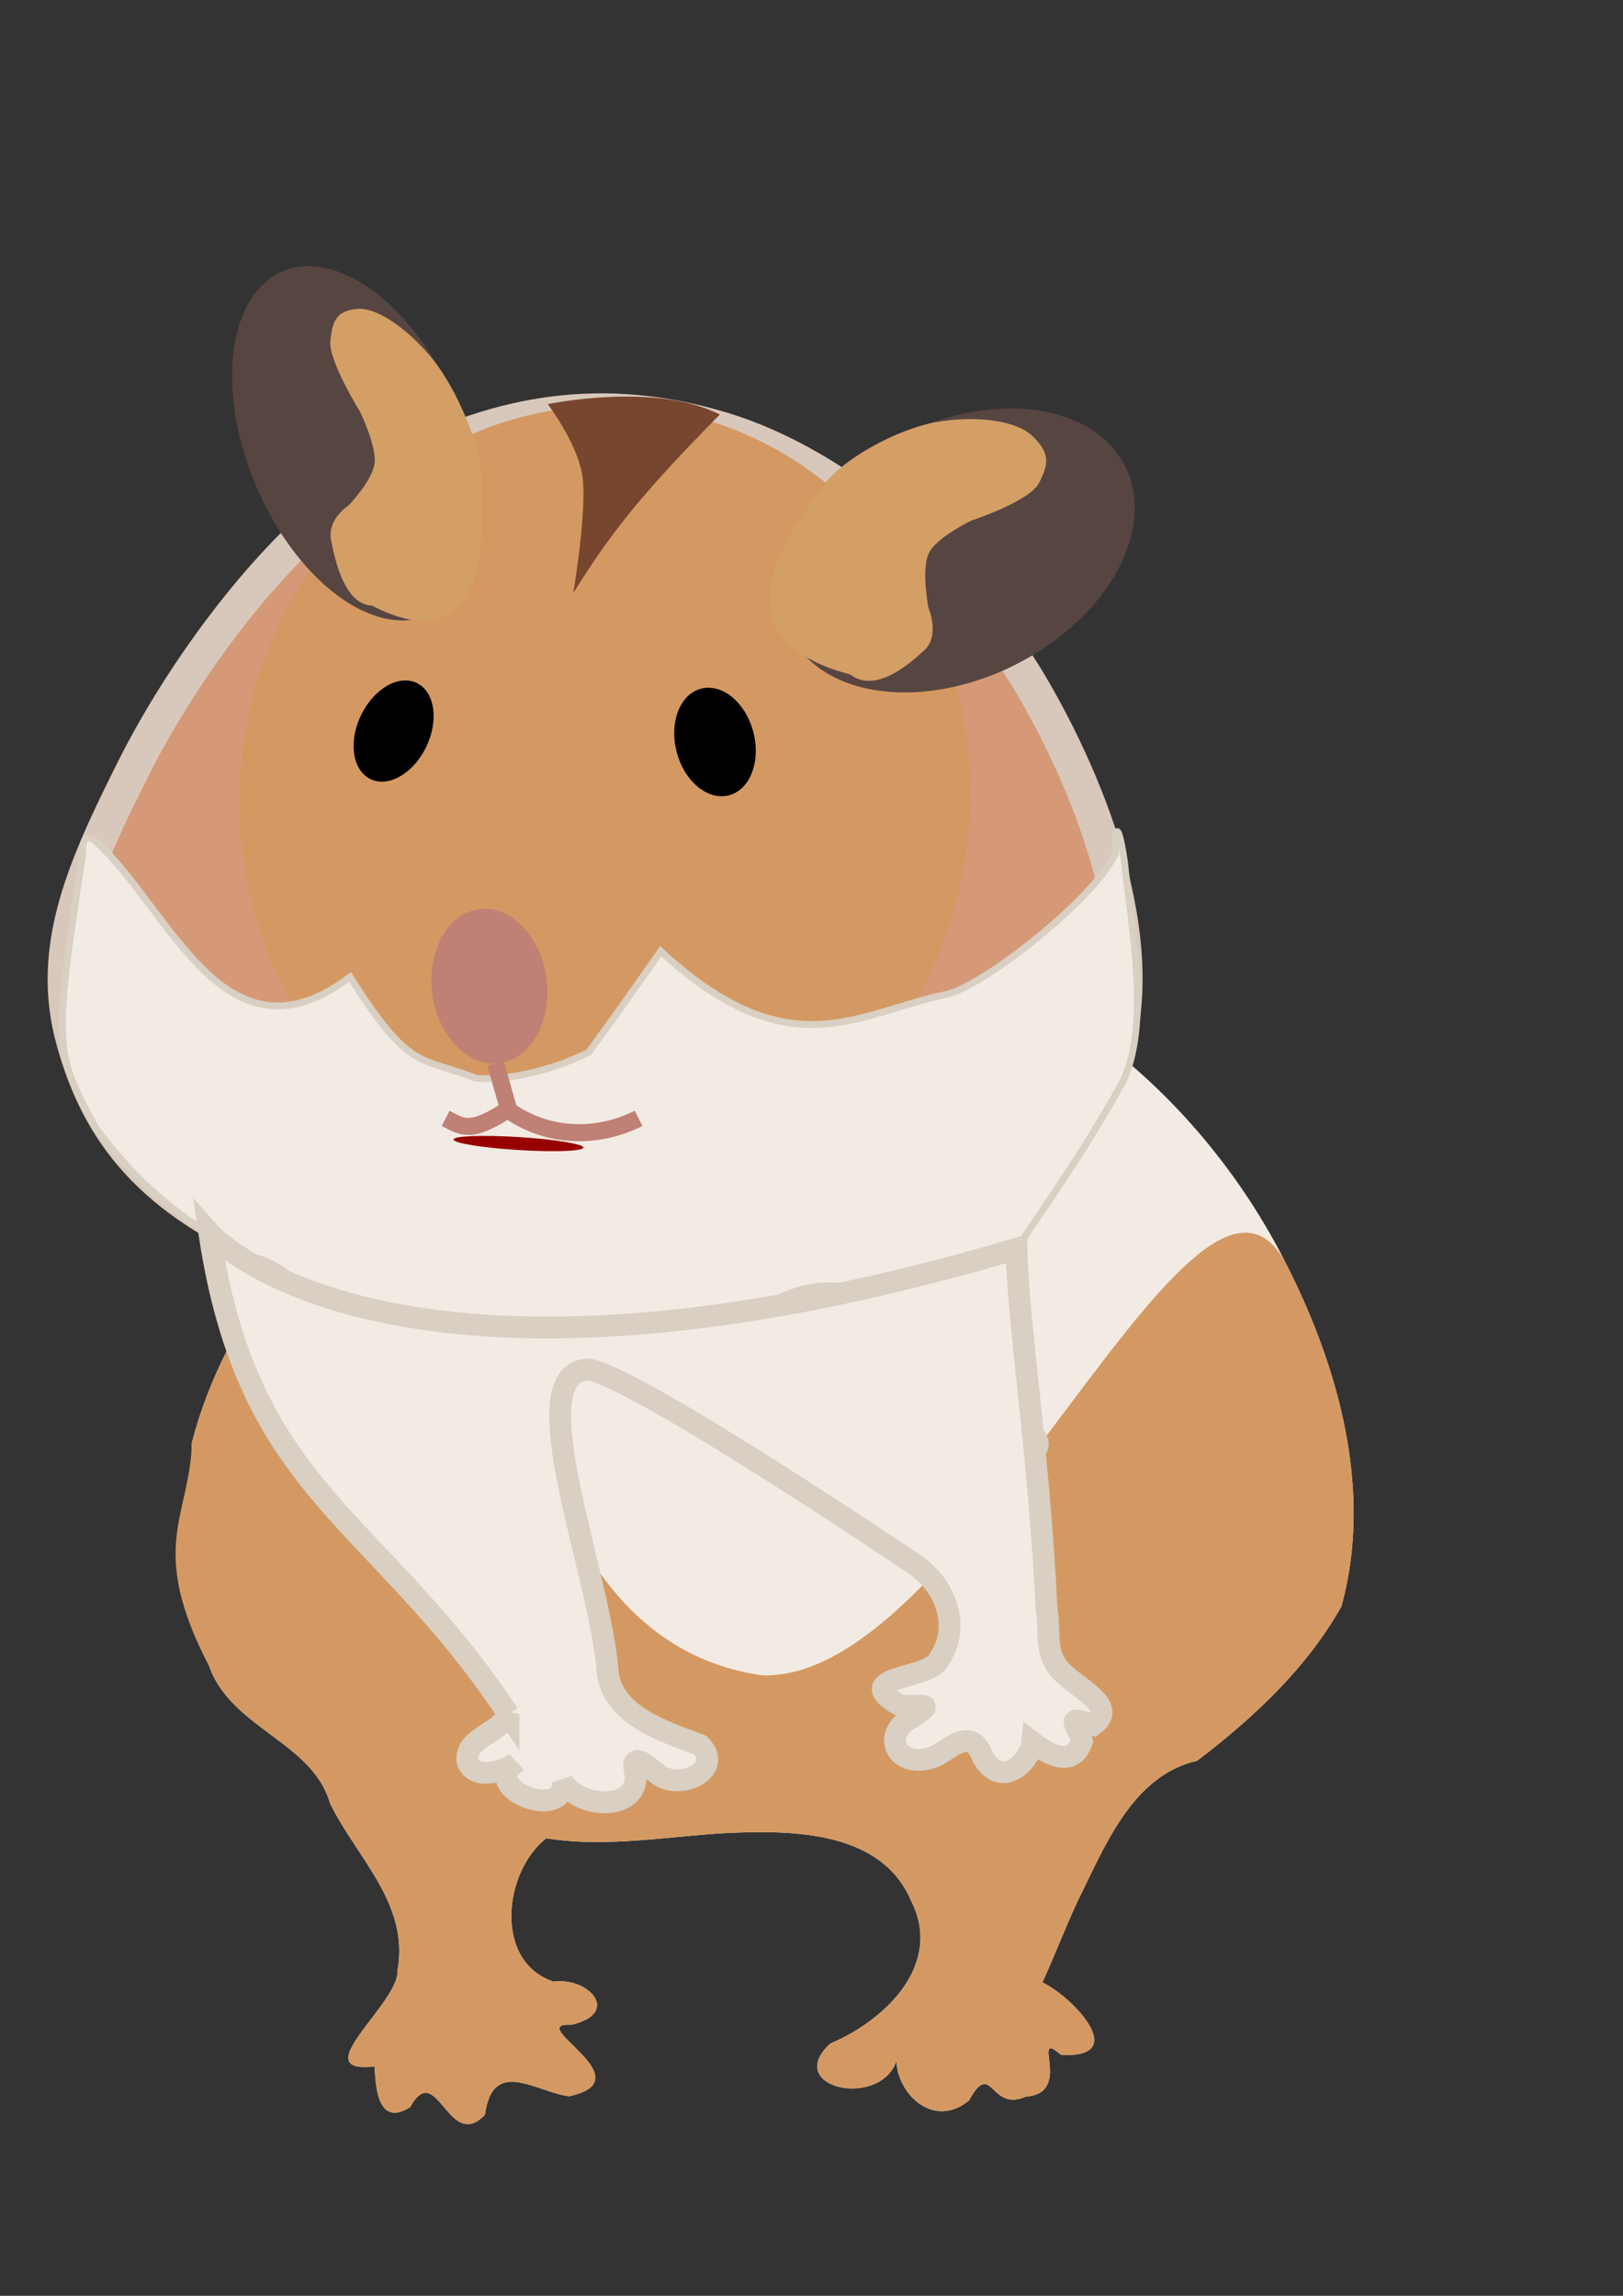
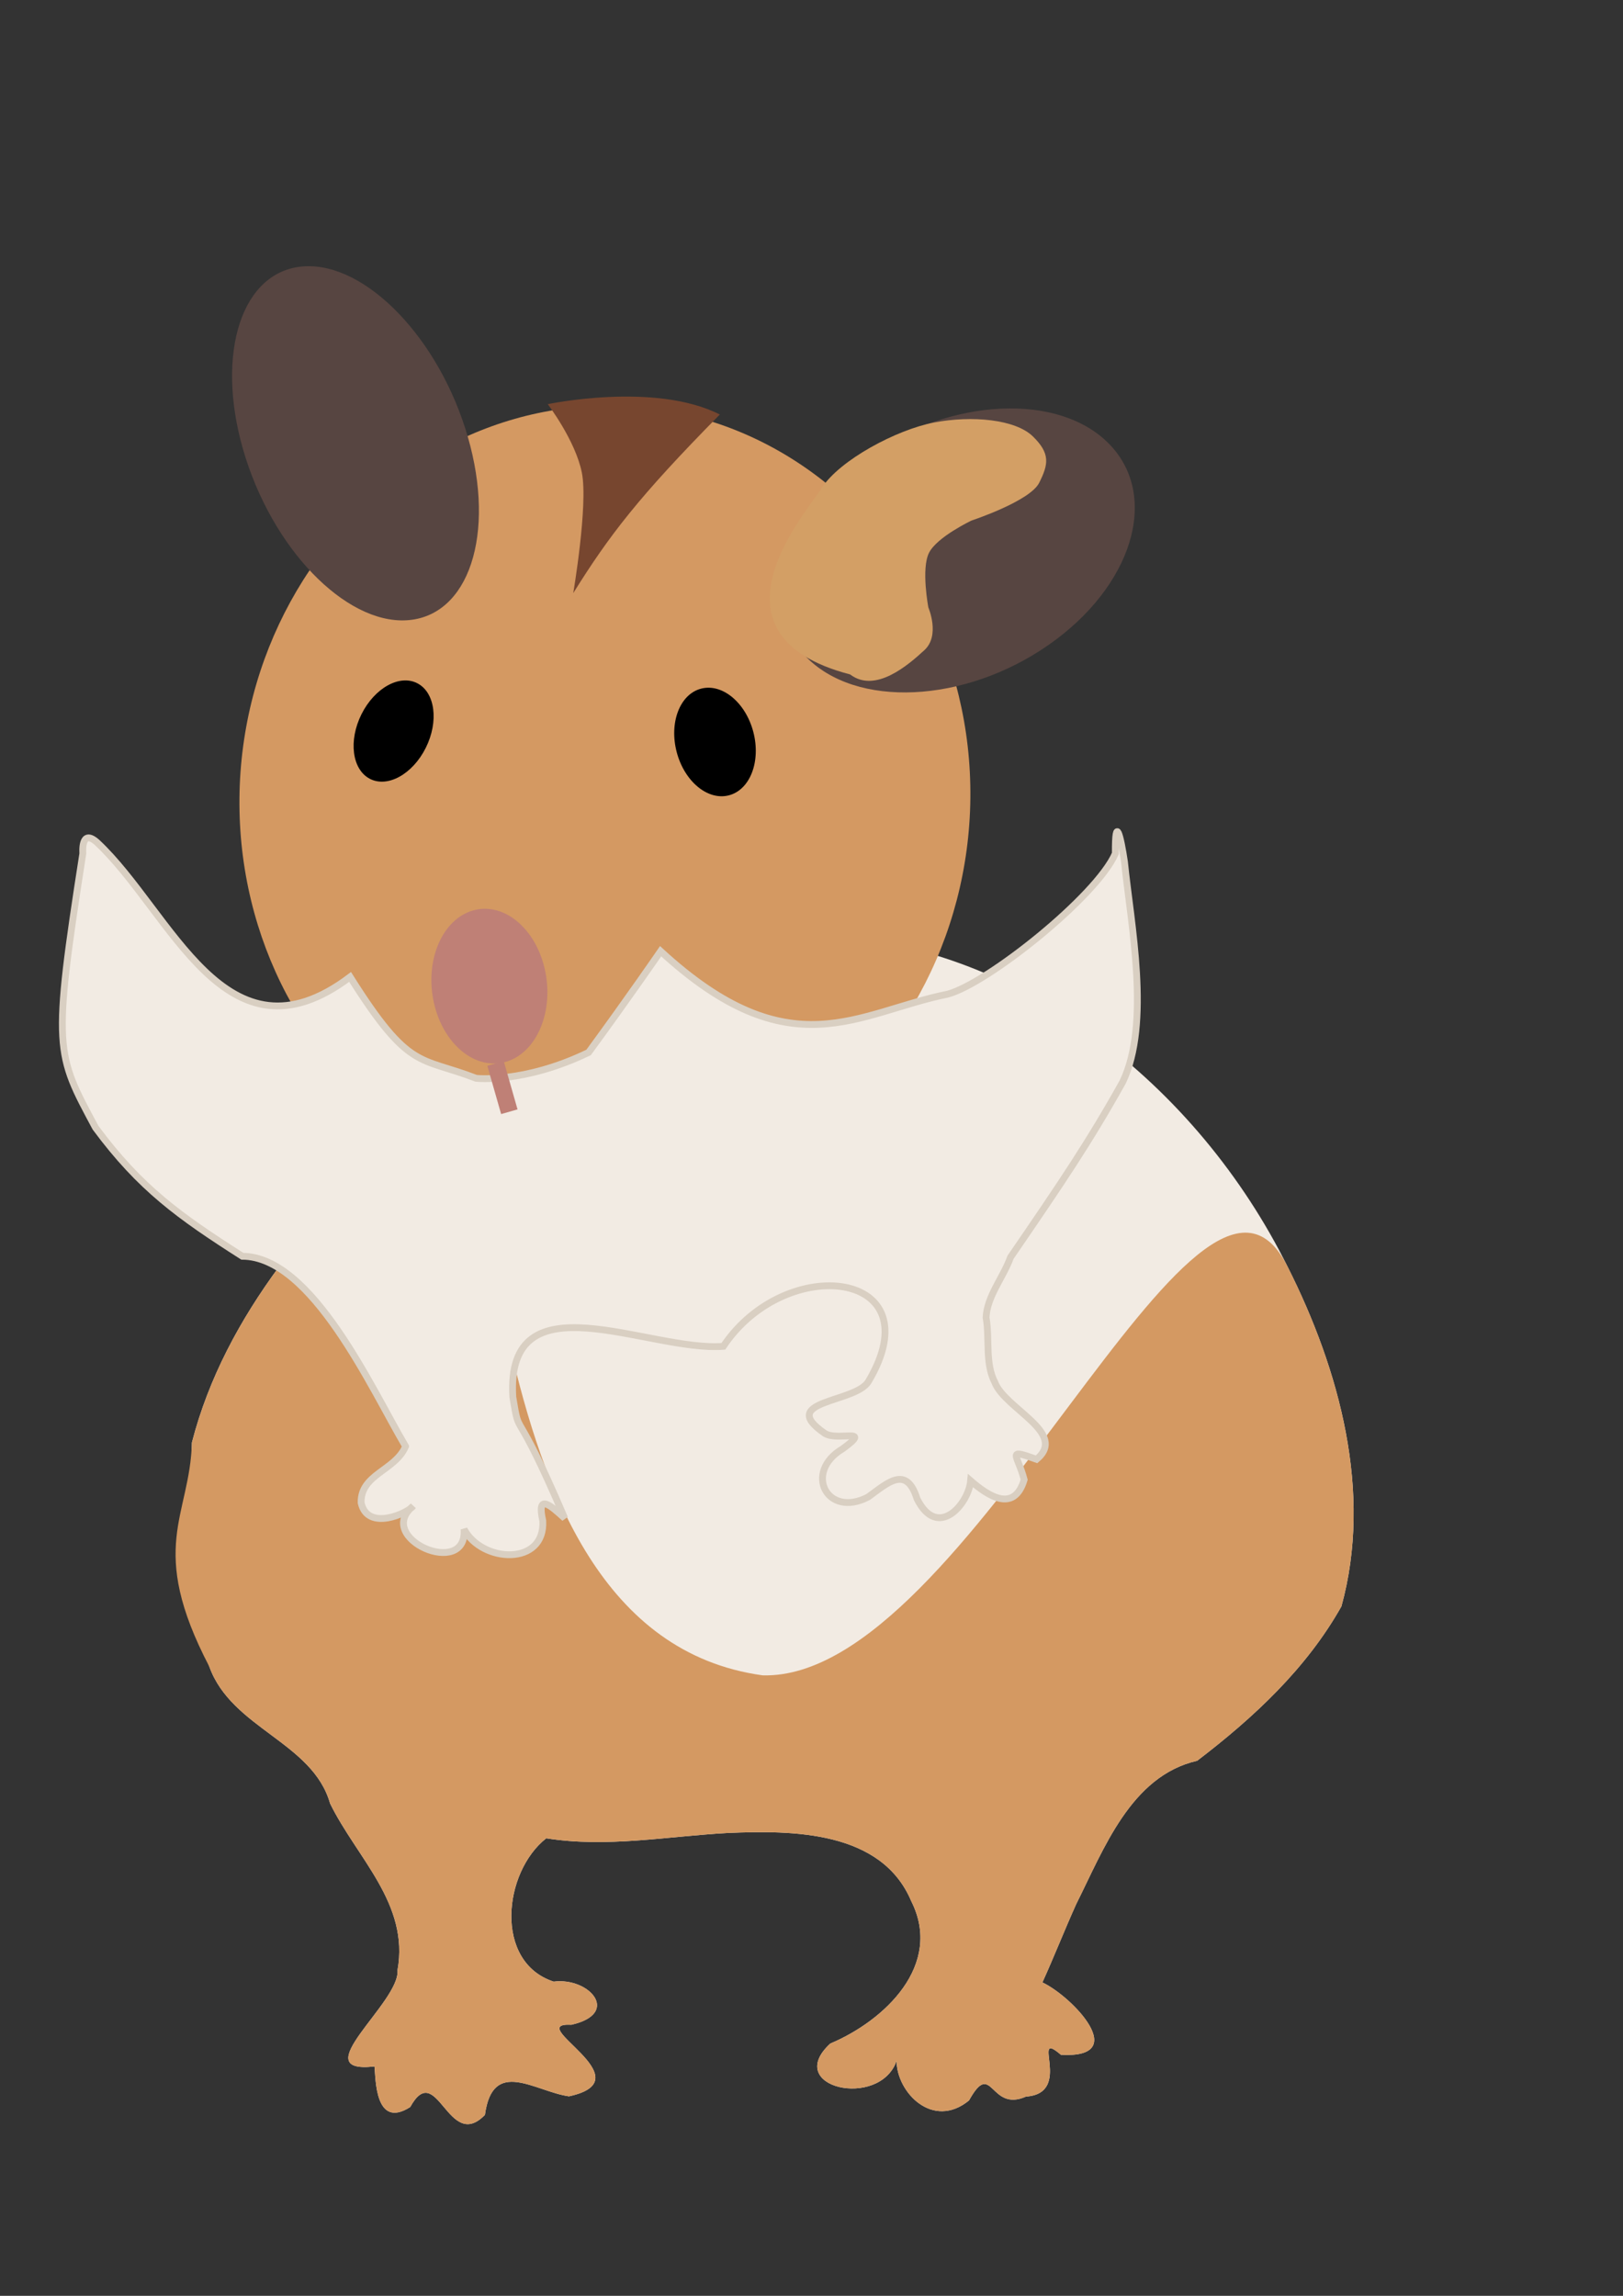
<svg xmlns="http://www.w3.org/2000/svg" xmlns:ns1="http://www.inkscape.org/namespaces/inkscape" xmlns:ns2="http://sodipodi.sourceforge.net/DTD/sodipodi-0.dtd" width="210mm" height="297mm" viewBox="0 0 744.094 1052.362" id="svg2" version="1.1" ns1:version="0.91 r13725" ns2:docname="object.svg">
  <rect x="0" y="0" width="744.094" height="1052.362" fill="#333333" stroke="none" />
  <defs id="defs4" />
  <ns2:namedview id="base" pagecolor="#ffffff" bordercolor="#666666" borderopacity="1.0" ns1:pageopacity="0.0" ns1:pageshadow="2" ns1:zoom="0.49497475" ns1:cx="383.26035" ns1:cy="219.63934" ns1:document-units="px" ns1:current-layer="g4359" showgrid="false" ns1:window-width="735" ns1:window-height="1342" ns1:window-x="33" ns1:window-y="24" ns1:window-maximized="1" showguides="false" />
  <g ns1:label="Layer 1" ns1:groupmode="layer" id="layer1">
    <g id="g4518" transform="translate(20.203,-96.975)" />
    <g id="g4797" transform="matrix(1.564,0,0,1.564,-336.78,-432.425)">
      <g id="g3362" transform="translate(0,-156.043)">
        <g id="g4236" transform="translate(-11.628,-268.742)">
          <g id="g4240" transform="translate(-15.643,-47.805)">
            <g id="g4390" transform="translate(-34.885,9.044)">
              <path ns1:connector-curvature="0" id="path4461-3" d="m 583.056,1321.046 c 8.9,4.228 26.08,22.35 5.435,21.218 -9.241,-7.891 3.819,11.272 -10.235,12.239 -10.738,4.761 -9.825,-11.233 -16.717,1.144 -10.635,8.683 -21.193,-2.415 -21.229,-11.588 -5.056,14.271 -33.398,7.772 -19.433,-5.094 15.936,-6.702 33.166,-23.045 23.728,-41.748 -8.724,-20.66 -34.757,-20.781 -53.782,-19.969 -17.721,0.957 -35.404,4.397 -53.206,1.557 -12.61,9.886 -15.407,36.26 2.171,42.012 10.472,-1.349 19.743,9.325 5.217,12.637 -14.569,-0.713 22.218,16.033 -0.739,20.976 -10.017,-1.435 -22.339,-11.456 -24.625,5.432 -10.775,11.16 -14.026,-16.508 -21.91,-2.285 -10.43,6.665 -10.093,-8.636 -10.465,-11.904 -20.879,2.364 7.596,-18.785 6.748,-28.216 3.521,-19.454 -11.922,-32.866 -19.763,-48.847 -5.083,-17.989 -28.864,-21.972 -35.387,-40.083 -7.991,-20.871 -5.725,-43.895 -5.115,-65.722 9.762,-37.879 36.984,-68.365 64.938,-94.485 32.433,-28.415 71.959,-54.308 116.593,-54.33 60.707,1.593 113.462,44.427 139.662,97.313 15.227,30.218 24.988,66.103 15.768,99.529 -10.259,18.251 -25.802,32.669 -42.286,45.253 -19.476,4.46 -27.397,25.967 -35.451,41.996 -3.428,7.602 -6.471,15.373 -9.917,22.966 z" style="fill:#f2ebe3;fill-opacity:1;fill-rule:evenodd;stroke:none;stroke-width:2.099;stroke-linecap:butt;stroke-linejoin:miter;stroke-miterlimit:4;stroke-dasharray:none;stroke-opacity:1" />
              <path ns1:connector-curvature="0" id="path4461-3-7" d="m 583.056,1321.046 c 8.9,4.228 26.08,22.35 5.435,21.218 -9.241,-7.891 3.819,11.272 -10.235,12.239 -10.738,4.761 -9.825,-11.233 -16.717,1.144 -10.635,8.683 -21.193,-2.415 -21.229,-11.588 -5.056,14.271 -33.398,7.772 -19.433,-5.094 15.936,-6.702 33.166,-23.045 23.728,-41.748 -8.724,-20.66 -34.757,-20.781 -53.782,-19.969 -17.721,0.957 -35.404,4.397 -53.206,1.557 -12.61,9.886 -15.407,36.26 2.171,42.012 10.472,-1.349 19.743,9.325 5.217,12.637 -14.569,-0.713 22.218,16.033 -0.739,20.976 -10.017,-1.435 -22.339,-11.456 -24.625,5.432 -10.775,11.16 -14.026,-16.508 -21.91,-2.285 -10.43,6.665 -10.093,-8.636 -10.465,-11.904 -20.879,2.364 7.596,-18.785 6.748,-28.216 3.521,-19.454 -11.922,-32.866 -19.763,-48.847 -5.083,-17.989 -28.864,-21.972 -35.387,-40.083 -18.327,-35.083 -5.725,-43.895 -5.115,-65.722 9.762,-37.879 36.984,-68.365 64.938,-94.485 32.433,-28.414 8.649,149.833 102.381,162.731 60.707,1.592 127.674,-172.634 153.875,-119.748 15.227,30.218 24.988,66.103 15.768,99.529 -10.259,18.251 -25.802,32.669 -42.286,45.253 -19.476,4.46 -27.397,25.967 -35.451,41.996 -3.428,7.602 -6.471,15.373 -9.917,22.966 z" style="fill:#d49962;fill-opacity:1;fill-rule:evenodd;stroke:none;stroke-width:2.099;stroke-linecap:butt;stroke-linejoin:miter;stroke-miterlimit:4;stroke-dasharray:none;stroke-opacity:1" ns2:nodetypes="cccccccccccccccccccccccccc" />
            </g>
          </g>
        </g>
        <g transform="translate(-90.198,82.613)" id="g4265">
-           <path style="fill:#d59977;fill-opacity:1;fill-rule:evenodd;stroke:#d8c8bb;stroke-width:9.869;stroke-linecap:butt;stroke-linejoin:miter;stroke-miterlimit:4;stroke-dasharray:none;stroke-opacity:1" d="m 326.931,655.06 c 7.518,27.074 22.825,46.736 59.475,62.166 36.651,15.43 152.654,-2.005 152.654,-2.005 0,0 74.332,-15.094 90.204,-48.128 15.872,-33.034 -1.07,-81.256 -20.816,-115.308 -19.746,-34.052 -56.837,-65.879 -91.196,-76.203 -34.359,-10.324 -64.751,-5.605 -96.152,11.029 -31.401,16.635 -61.44,58.597 -76.327,88.235 -14.886,29.638 -25.361,53.14 -17.843,80.214 z" id="path4275" ns1:connector-curvature="0" ns2:nodetypes="zzczzzzzz" />
          <g transform="translate(125.191,308.568)" id="g4313">
            <ellipse style="opacity:1;fill:#d49962;fill-opacity:1;stroke:none;stroke-width:11.361;stroke-linecap:square;stroke-miterlimit:4;stroke-dasharray:none;stroke-dashoffset:0;stroke-opacity:1" id="path4288" cx="360.413" cy="275.237" rx="107.13" ry="114.988" transform="matrix(1,0,-0.01,1,0,0)" ns1:transform-center-x="-96.424424" ns1:transform-center-y="85.887514" />
          </g>
          <path ns2:nodetypes="cccccccccccccccccccccccccccccccc" ns1:connector-curvature="0" id="path4461" d="m 424.422,773.821 c -3.024,7.139 -13.213,8.12 -13.032,16.521 1.874,8.559 13.808,2.984 15.217,0.996 -11.438,9.451 15.991,21.377 14.958,6.768 5.298,9.926 23.806,10.816 23.076,-2.452 -1.86,-8.258 2.248,-4.576 6.426,-0.753 -15.214,-35.574 -12.98,-22.264 -15.214,-35.574 -2.139,-35.655 39.769,-13.132 61.719,-14.823 18.382,-27.506 61.95,-22.266 42.501,10.353 -3.86,6.293 -26.958,5.42 -12.749,15.167 3.831,2.409 14.183,-2.006 5.219,4.514 -11.548,6.816 -4.609,20.421 7.457,14.134 5.618,-4.035 11.225,-9.537 14.353,0.535 6.093,12.177 15.141,1.403 15.708,-5.303 4.926,4.288 12.726,9.641 15.693,-0.319 -1.903,-7.351 -5.54,-9.271 3.642,-5.963 9.256,-7.765 -9.313,-14.784 -12.274,-22.612 -2.886,-5.613 -1.438,-12.715 -2.533,-18.943 0.278,-6.287 5.045,-11.735 7.171,-17.676 15.027,-21.913 22.934,-33.599 32.852,-51.316 8.324,-17.252 2.379,-46.428 0.541,-64.572 -1.076,-7.306 -2.757,-14.392 -2.676,-2.434 -5.451,12.56 -37.46,38.098 -49.146,41.217 -26.452,5.334 -46.056,22.445 -84.149,-12.58 0,0 -9.148,13.322 -21.111,29.667 -19.015,9.181 -32.986,7.575 -32.986,7.575 -16.655,-6.46 -19.46,-1.992 -36.926,-29.704 -36.593,27.576 -52.325,-19.015 -74.156,-39.399 -4.857,-4.371 -4.188,3.191 -4.188,3.191 -8.996,57.708 -7.989,58.534 3.715,80.382 13.147,17.765 24.58,25.918 43.035,37.688 20.51,0.079 37.944,38.938 47.857,55.715 z" style="fill:#f2ebe3;fill-opacity:1;fill-rule:evenodd;stroke:#d9cfc2;stroke-width:2;stroke-linecap:butt;stroke-linejoin:miter;stroke-miterlimit:4;stroke-dasharray:none;stroke-opacity:1" />
          <g transform="translate(128.289,308.097)" id="g4277">
            <g transform="translate(127.279,573.767)" id="g4411">
              <g id="g4359" transform="translate(-130.31,-587.909)">
                <g id="g4244" ns1:transform-center-x="-96.004456" ns1:transform-center-y="-41.55578" transform="matrix(0.94,0.342,-0.342,0.94,107.372,-121.389)">
                  <ellipse ns1:transform-center-y="10.427988" ns1:transform-center-x="22.25015" transform="matrix(-0.897,-0.442,-0.576,0.817,0,0)" ry="54.328" rx="38.414" cy="-21.294" cx="-485.746" id="path3425-3" style="opacity:1;fill:#574541;fill-opacity:1;stroke:none;stroke-width:5;stroke-linecap:square;stroke-miterlimit:4;stroke-dasharray:none;stroke-dashoffset:0;stroke-opacity:1" />
                  <path ns2:nodetypes="zzzczczccz" ns1:connector-curvature="0" id="path3427" d="m 428.674,164.438 c 9.685,-5.779 22.072,-9.033 28.625,-6.061 6.553,2.972 7.056,6.097 6.361,12.122 -0.694,6.025 -14.843,17.173 -14.843,17.173 0,0 -7.852,7.935 -8.482,13.132 -0.63,5.197 5.301,15.152 5.301,15.152 0,0 6.106,6.466 3.181,12.122 -2.925,5.656 -9.146,16.911 -18.023,14.142 -46.533,4.402 -27.855,-41.372 -26.505,-48.487 2.15,-9.484 14.699,-23.516 24.385,-29.294 z" style="fill:#d39f65;fill-opacity:1;fill-rule:evenodd;stroke:none;stroke-width:1px;stroke-linecap:butt;stroke-linejoin:miter;stroke-opacity:1" />
                </g>
                <g transform="matrix(-0.829,-0.329,-0.21,0.933,697.289,149.189)" id="g4244-7" ns1:transform-center-x="44.647201" ns1:transform-center-y="-85.422405">
                  <ellipse ns1:transform-center-y="10.427988" ns1:transform-center-x="22.25015" transform="matrix(-0.897,-0.442,-0.576,0.817,0,0)" ry="54.328" rx="38.414" cy="-21.294" cx="-485.746" id="path3425-3-5" style="opacity:1;fill:#574541;fill-opacity:1;stroke:none;stroke-width:5;stroke-linecap:square;stroke-miterlimit:4;stroke-dasharray:none;stroke-dashoffset:0;stroke-opacity:1" />
-                   <path ns2:nodetypes="zzzczczccz" ns1:connector-curvature="0" id="path3427-3" d="m 428.674,164.438 c 9.685,-5.779 22.072,-9.033 28.625,-6.061 6.553,2.972 7.056,6.097 6.361,12.122 -0.694,6.025 -14.843,17.173 -14.843,17.173 0,0 -7.852,7.935 -8.482,13.132 -0.63,5.197 5.301,15.152 5.301,15.152 0,0 6.106,6.466 3.181,12.122 -2.925,5.656 -9.146,16.911 -18.023,14.142 -46.533,4.402 -27.855,-41.372 -26.505,-48.487 2.15,-9.484 14.699,-23.516 24.385,-29.294 z" style="fill:#d39f65;fill-opacity:1;fill-rule:evenodd;stroke:none;stroke-width:1px;stroke-linecap:butt;stroke-linejoin:miter;stroke-opacity:1" />
                </g>
              </g>
              <g transform="translate(-256.19,-888.466)" id="g4309">
                <ellipse style="opacity:1;fill:#000000;fill-opacity:1;stroke:none;stroke-width:10;stroke-linecap:square;stroke-miterlimit:4;stroke-dasharray:none;stroke-dashoffset:0;stroke-opacity:1" id="path4292" cx="353.829" cy="686.144" rx="11.617" ry="16.162" transform="matrix(0.967,-0.253,0.253,0.967,0,0)">
                  <animate attributeName="ry" repeatCount="indefinite" begin="0s" values="0;15;15" keyTimes="0;0.06;1" dur="5s" id="2" />
                </ellipse>
                <ellipse style="opacity:1;fill:#000000;fill-opacity:1;stroke:none;stroke-width:10;stroke-linecap:square;stroke-miterlimit:4;stroke-dasharray:none;stroke-dashoffset:0;stroke-opacity:1" id="path4292-5" cx="631.895" cy="311.555" rx="10.631" ry="15.635" transform="matrix(0.887,0.462,-0.446,0.895,0,0)">
                  <animate attributeName="ry" repeatCount="indefinite" begin="0s" values="0;15;15" keyTimes="0;0.06;1" dur="5s" id="2" />
                </ellipse>
              </g>
              <g transform="translate(4.956,6.253)" id="g4343">
                <ellipse style="opacity:1;fill:#bf8076;fill-opacity:1;stroke:none;stroke-width:10;stroke-linecap:square;stroke-miterlimit:4;stroke-dasharray:none;stroke-dashoffset:0;stroke-opacity:1" id="path4290" cx="66.487" cy="-324.915" rx="19.626" ry="20.428" transform="matrix(0.743,0.67,-0.428,0.904,0,0)" />
                <g transform="translate(-2.143,-281.429)" id="g4339">
-                   <path style="fill:none;fill-rule:evenodd;stroke:#bf8076;stroke-width:5;stroke-linecap:butt;stroke-linejoin:miter;stroke-miterlimit:4;stroke-dasharray:none;stroke-opacity:1" d="m 177.787,70.999 c 4.97,2.591 7.226,4.575 18.183,-2.525 11.668,8.302 26.104,8.676 38.386,2.525" id="path4320" ns1:connector-curvature="0" ns2:nodetypes="ccc" />
                  <path style="fill:none;fill-rule:evenodd;stroke:#bf8076;stroke-width:5;stroke-linecap:butt;stroke-linejoin:miter;stroke-miterlimit:4;stroke-dasharray:none;stroke-opacity:1" d="m 192.414,54.918 4.041,14.142" id="path4322" ns1:connector-curvature="0" />
                </g>
              </g>
              <path ns2:nodetypes="czccc" ns1:connector-curvature="0" id="path4553" d="m 210.526,-413.493 c 0,0 8.145,10.664 10.008,20.122 1.863,9.458 -2.532,35.259 -2.532,35.259 10.547,-16.908 19.158,-28.208 42.969,-52.347 -19.054,-9.67 -50.445,-3.034 -50.445,-3.034 z" style="fill:#77462f;fill-opacity:1;fill-rule:evenodd;stroke:none;stroke-width:1px;stroke-linecap:butt;stroke-linejoin:miter;stroke-opacity:1" />
            </g>
          </g>
          <g id="g7035" transform="matrix(0.488,0,0,0.687,840.43,-23.263)" ns1:transform-center-x="-3.0304576" ns1:transform-center-y="5.5721094">
            <g id="g4549" transform="matrix(1.332,0,0,1.332,-816.754,-202.065)">
              <g id="g4255" transform="matrix(0.694,0,0,0.694,-422.3,527.705)">
-                 <ellipse style="fill:#980000;fill-opacity:1;stroke:none" transform="matrix(0.999,0.044,-0.003,1,0,0)" id="ellipse15" ry="3" rx="42.257" cy="545.17" cx="645.518" />
-               </g>
+                 </g>
            </g>
          </g>
-           <path ns2:nodetypes="ccccccccccccccccccccccc" ns1:connector-curvature="0" id="path4461-3-6" d="m 454.584,852.337 c -2.804,5.798 -12.249,6.594 -12.081,13.417 1.737,6.951 12.801,2.423 14.107,0.809 -10.604,7.675 14.824,17.36 13.866,5.496 4.911,8.061 22.069,8.784 21.392,-1.991 -1.724,-6.706 2.084,-3.716 5.958,-0.611 6.238,5.811 20.398,-0.659 12.901,-8.114 -11.08,-4.072 -25.216,-8.813 -27.005,-20.775 -1.983,-28.955 -26.254,-87.935 -5.905,-89.308 13.568,1.654 95.139,56.687 95.139,56.687 10.239,6.626 14.513,19.243 7.382,28.992 -3.578,5.11 -24.991,4.401 -11.819,12.317 3.552,1.957 13.148,-1.629 4.838,3.665 -10.705,5.535 -4.273,16.583 6.913,11.478 5.208,-3.277 10.406,-7.745 13.306,0.435 5.648,9.889 14.036,1.139 14.562,-4.307 4.567,3.482 11.798,7.83 14.548,-0.259 -1.764,-5.969 -5.135,-7.529 3.376,-4.842 8.581,-6.306 -8.634,-12.006 -11.379,-18.363 -2.675,-4.558 -1.333,-10.325 -2.348,-15.383 -2.369,-47.616 -8.233,-82.122 -8.837,-105.753 -184.507,54.508 -236.619,-4.718 -236.619,-4.718 11.458,76.625 49.165,83.037 87.705,141.129 z" style="fill:#f2ebe3;fill-opacity:1;fill-rule:evenodd;stroke:#d9cfc2;stroke-width:6.395;stroke-linecap:butt;stroke-linejoin:miter;stroke-miterlimit:4;stroke-dasharray:none;stroke-opacity:1" />
        </g>
      </g>
    </g>
  </g>
</svg>